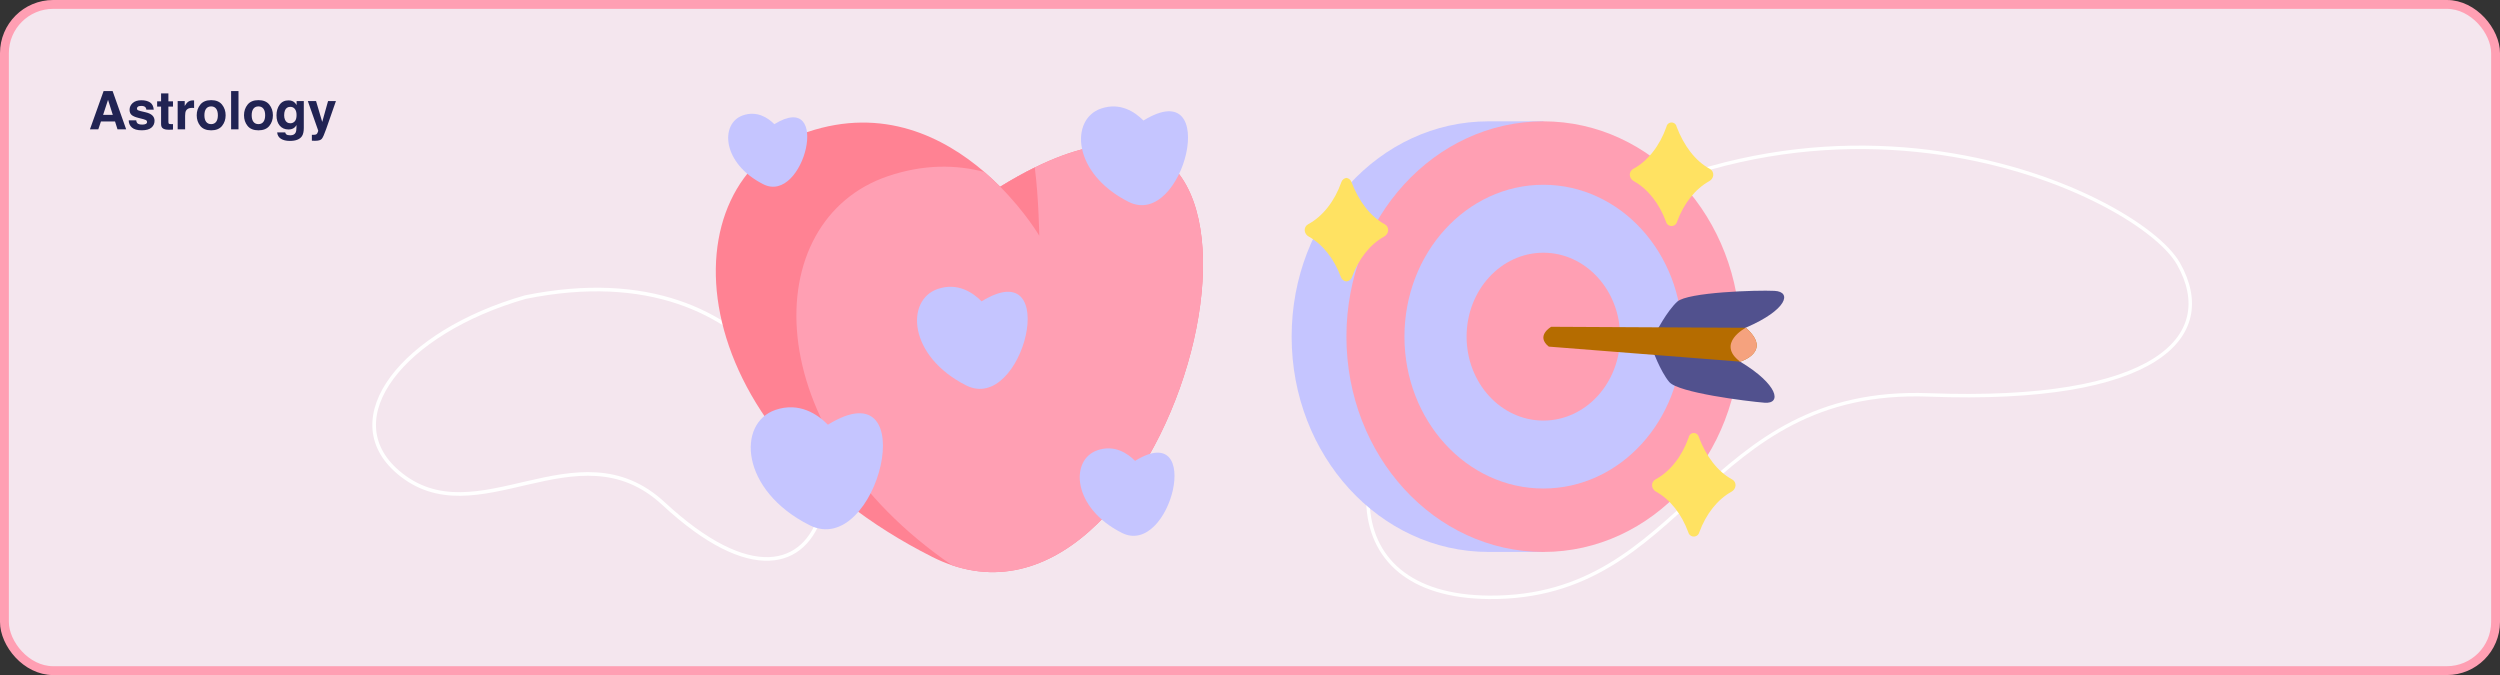
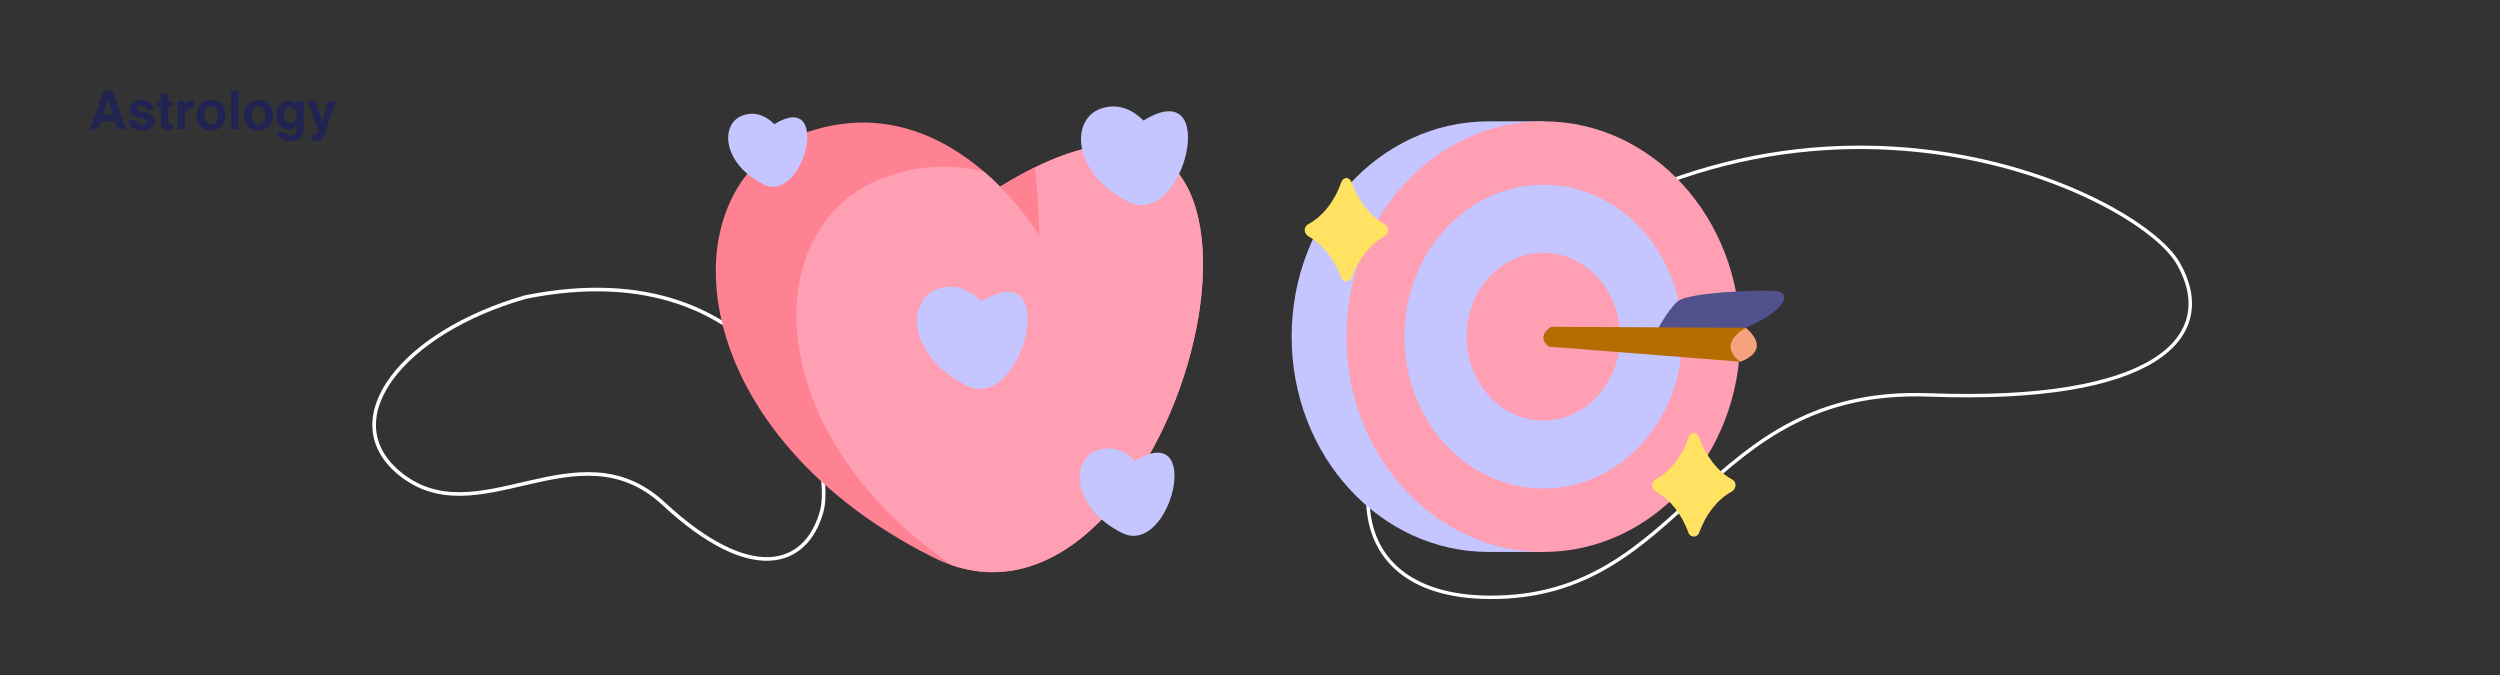
<svg xmlns="http://www.w3.org/2000/svg" width="1411" height="381" viewBox="0 0 1411 381" fill="none">
  <rect x="0" y="0" width="1411" height="381" fill="#333333" stroke="none" />
-   <rect x="2.5" y="2.5" width="1406" height="376" rx="27.5" fill="#F4E6EE" stroke="#FF9FB3" stroke-width="5" />
  <path d="M64.927 68.561H56.973L55.478 73H50.762L58.467 51.408H63.565L71.211 73H66.318L64.927 68.561ZM63.667 64.841L60.972 56.345L58.188 64.841H63.667ZM84.629 57.766C85.879 58.566 86.597 59.943 86.782 61.897H82.607C82.549 61.359 82.397 60.935 82.153 60.622C81.694 60.056 80.913 59.773 79.81 59.773C78.901 59.773 78.252 59.914 77.861 60.197C77.481 60.48 77.29 60.812 77.29 61.193C77.29 61.672 77.495 62.019 77.905 62.233C78.315 62.458 79.766 62.844 82.256 63.391C83.916 63.781 85.161 64.372 85.991 65.163C86.811 65.964 87.222 66.965 87.222 68.166C87.222 69.748 86.631 71.042 85.449 72.048C84.277 73.044 82.461 73.542 80 73.542C77.49 73.542 75.635 73.015 74.434 71.96C73.242 70.895 72.647 69.543 72.647 67.902H76.88C76.968 68.644 77.158 69.172 77.451 69.484C77.969 70.041 78.926 70.319 80.322 70.319C81.143 70.319 81.792 70.197 82.27 69.953C82.759 69.709 83.003 69.343 83.003 68.855C83.003 68.386 82.808 68.029 82.417 67.785C82.026 67.541 80.576 67.121 78.066 66.525C76.26 66.076 74.985 65.515 74.243 64.841C73.501 64.177 73.13 63.22 73.13 61.97C73.13 60.495 73.706 59.23 74.858 58.176C76.02 57.111 77.651 56.579 79.751 56.579C81.743 56.579 83.369 56.975 84.629 57.766ZM97.637 70.026V73.147L95.659 73.22C93.686 73.288 92.339 72.946 91.616 72.194C91.147 71.716 90.913 70.978 90.913 69.982V60.153H88.686V57.18H90.913V52.727H95.044V57.18H97.637V60.153H95.044V68.591C95.044 69.245 95.127 69.655 95.293 69.821C95.459 69.978 95.967 70.056 96.816 70.056C96.943 70.056 97.075 70.056 97.212 70.056C97.358 70.046 97.5 70.036 97.637 70.026ZM108.345 60.886C106.665 60.886 105.537 61.433 104.961 62.526C104.639 63.142 104.478 64.089 104.478 65.368V73H100.273V57.033H104.258V59.816C104.902 58.752 105.464 58.024 105.942 57.634C106.724 56.98 107.739 56.652 108.989 56.652C109.067 56.652 109.131 56.657 109.18 56.667C109.238 56.667 109.36 56.672 109.546 56.682V60.959C109.282 60.93 109.048 60.91 108.843 60.9C108.638 60.891 108.472 60.886 108.345 60.886ZM125.322 59.055C126.67 60.744 127.344 62.741 127.344 65.046C127.344 67.39 126.67 69.397 125.322 71.066C123.975 72.727 121.929 73.557 119.185 73.557C116.44 73.557 114.395 72.727 113.047 71.066C111.699 69.397 111.025 67.39 111.025 65.046C111.025 62.741 111.699 60.744 113.047 59.055C114.395 57.365 116.44 56.52 119.185 56.52C121.929 56.52 123.975 57.365 125.322 59.055ZM119.17 60.051C117.949 60.051 117.007 60.485 116.343 61.355C115.688 62.214 115.361 63.444 115.361 65.046C115.361 66.647 115.688 67.883 116.343 68.752C117.007 69.621 117.949 70.056 119.17 70.056C120.391 70.056 121.328 69.621 121.982 68.752C122.637 67.883 122.964 66.647 122.964 65.046C122.964 63.444 122.637 62.214 121.982 61.355C121.328 60.485 120.391 60.051 119.17 60.051ZM130.435 51.408H134.609V73H130.435V51.408ZM152.012 59.055C153.359 60.744 154.033 62.741 154.033 65.046C154.033 67.39 153.359 69.397 152.012 71.066C150.664 72.727 148.618 73.557 145.874 73.557C143.13 73.557 141.084 72.727 139.736 71.066C138.389 69.397 137.715 67.39 137.715 65.046C137.715 62.741 138.389 60.744 139.736 59.055C141.084 57.365 143.13 56.52 145.874 56.52C148.618 56.52 150.664 57.365 152.012 59.055ZM145.859 60.051C144.639 60.051 143.696 60.485 143.032 61.355C142.378 62.214 142.051 63.444 142.051 65.046C142.051 66.647 142.378 67.883 143.032 68.752C143.696 69.621 144.639 70.056 145.859 70.056C147.08 70.056 148.018 69.621 148.672 68.752C149.326 67.883 149.653 66.647 149.653 65.046C149.653 63.444 149.326 62.214 148.672 61.355C148.018 60.485 147.08 60.051 145.859 60.051ZM161.548 75.798C161.997 76.179 162.754 76.369 163.818 76.369C165.322 76.369 166.328 75.866 166.836 74.86C167.168 74.216 167.334 73.132 167.334 71.608V70.583C166.934 71.267 166.504 71.779 166.045 72.121C165.215 72.756 164.136 73.073 162.808 73.073C160.757 73.073 159.116 72.356 157.886 70.92C156.665 69.475 156.055 67.522 156.055 65.061C156.055 62.688 156.646 60.695 157.827 59.084C159.009 57.463 160.684 56.652 162.852 56.652C163.652 56.652 164.351 56.774 164.946 57.019C165.962 57.438 166.782 58.21 167.407 59.333V57.033H171.465V72.18C171.465 74.24 171.118 75.793 170.425 76.838C169.233 78.635 166.948 79.533 163.569 79.533C161.528 79.533 159.863 79.133 158.574 78.332C157.285 77.531 156.572 76.335 156.436 74.743H160.977C161.094 75.231 161.284 75.583 161.548 75.798ZM160.845 67.551C161.411 68.898 162.427 69.572 163.892 69.572C164.868 69.572 165.693 69.206 166.367 68.474C167.041 67.731 167.378 66.555 167.378 64.943C167.378 63.43 167.056 62.277 166.411 61.486C165.776 60.695 164.922 60.3 163.848 60.3C162.383 60.3 161.372 60.988 160.815 62.365C160.522 63.098 160.376 64.001 160.376 65.075C160.376 66.003 160.532 66.828 160.845 67.551ZM181.865 68.811L185.161 57.033H189.6L184.121 72.736C183.066 75.764 182.231 77.639 181.616 78.361C181.001 79.094 179.771 79.46 177.925 79.46C177.554 79.46 177.256 79.455 177.031 79.445C176.807 79.445 176.47 79.431 176.021 79.401V76.061L176.548 76.091C176.958 76.11 177.349 76.096 177.72 76.047C178.091 75.998 178.403 75.886 178.657 75.71C178.901 75.544 179.126 75.197 179.331 74.67C179.546 74.143 179.634 73.82 179.595 73.703L173.735 57.033H178.379L181.865 68.811Z" fill="#212353" />
  <path d="M840.374 337.131C750.895 336.424 750.355 251.117 832.202 168.134C1009.36 14.866 1206.27 107.58 1229.57 148.92C1252.86 190.261 1216.65 227.712 1088.63 222.892C960.621 218.072 952.224 338.014 840.374 337.131Z" stroke="white" stroke-width="1.951" />
  <path d="M224.689 266.482C189.291 236.268 226.969 187.594 296.495 167.691C435.28 139.59 472.685 257.903 463.619 289.165C454.554 320.427 423.463 329.649 374.514 284.258C325.565 238.866 268.936 304.251 224.689 266.482Z" stroke="white" stroke-width="2.045" />
  <g clip-path="url(#clip0_338_960)">
    <path d="M537.329 319.029C533.541 317.74 529.847 316.187 526.276 314.382C381.562 241.572 375.114 101.772 455.706 74.526C498.568 60.035 532.86 77.513 555.566 97.054C558.784 99.816 561.771 102.625 564.515 105.393C571.361 101.173 577.864 97.554 584.026 94.535C754.397 10.683 668.607 363.515 537.329 319.029Z" fill="#FF8293" />
    <path d="M537.328 319.029C426.58 243.16 427.553 124.311 501.187 99.419C521.308 92.615 539.533 92.858 555.565 97.054C558.783 99.816 561.77 102.625 564.514 105.393C571.36 101.173 577.864 97.554 584.025 94.535C754.396 10.683 668.606 363.515 537.328 319.029Z" fill="#FF9FB3" />
    <path d="M586.571 133.039C586.571 133.039 578.819 119.805 564.512 105.391C571.357 101.171 577.861 97.552 584.023 94.533C586.251 111.608 586.571 133.039 586.571 133.039Z" fill="#FF8293" />
-     <path d="M456.896 296.407C417.627 276.65 415.877 238.713 437.747 231.321C451.026 226.831 461.272 233.648 467.273 239.696C521.897 206.046 495.482 315.818 456.896 296.407Z" fill="#C5C5FF" />
    <path d="M636.978 113.929C605.194 97.938 603.779 67.233 621.479 61.249C632.228 57.616 640.521 63.133 645.378 68.028C689.589 40.792 668.209 129.64 636.978 113.929Z" fill="#C5C5FF" />
    <path d="M430.829 104.002C407.344 92.186 406.298 69.498 419.376 65.078C427.318 62.393 433.446 66.47 437.035 70.086C469.702 49.962 453.905 115.611 430.829 104.002Z" fill="#C5C5FF" />
    <path d="M633.187 300.757C605.035 286.592 603.783 259.4 619.46 254.101C628.979 250.882 636.324 255.769 640.625 260.104C679.783 235.982 660.848 314.671 633.187 300.757Z" fill="#C5C5FF" />
    <path d="M545.339 217.536C512.476 201 511.012 169.253 529.313 163.069C540.427 159.311 549.002 165.016 554.023 170.078C599.736 141.914 577.631 233.78 545.339 217.536Z" fill="#C5C5FF" />
  </g>
  <g clip-path="url(#clip1_338_960)">
    <path d="M840.147 311.521C778.763 311.521 729 257.114 729 190C729 122.886 778.763 68.48 840.147 68.48H871.071V311.521H840.147Z" fill="#C5C5FF" />
    <path d="M871.071 311.521C932.456 311.521 982.218 257.114 982.218 190C982.218 122.886 932.456 68.48 871.071 68.48C809.686 68.48 759.924 122.886 759.924 190C759.924 257.114 809.686 311.521 871.071 311.521Z" fill="#FF9FB3" />
    <path d="M871.072 275.716C914.37 275.716 949.471 237.339 949.471 189.999C949.471 142.66 914.37 104.283 871.072 104.283C827.773 104.283 792.673 142.66 792.673 189.999C792.673 237.339 827.773 275.716 871.072 275.716Z" fill="#C5C5FF" />
    <path d="M871.071 237.369C894.999 237.369 914.396 216.161 914.396 190C914.396 163.839 894.999 142.632 871.071 142.632C847.143 142.632 827.746 163.839 827.746 190C827.746 216.161 847.143 237.369 871.071 237.369Z" fill="#FF9FB3" />
    <path d="M934.551 187.659C934.551 187.659 940.806 175.576 946.653 170.251C952.501 164.925 991.526 163.65 1001.55 164.161C1011.57 164.673 1008.61 174.895 985.635 184.799C963.155 194.486 934.551 187.659 934.551 187.659Z" fill="#51518E" />
-     <path d="M932.411 196.744C932.411 196.744 937.029 209.552 942.129 215.609C947.228 221.666 985.852 226.467 995.853 227.292C1005.85 228.117 1003.61 216.98 982.133 204.106C961.12 191.517 932.411 196.744 932.411 196.744Z" fill="#51518E" />
    <path d="M982.136 204.109L874.142 195.631C866.509 189.514 875.502 184.439 875.502 184.439L985.318 184.997C1000.83 198.537 982.136 204.109 982.136 204.109Z" fill="#B56C00" />
    <path d="M982.135 204.11C968.367 193.834 985.316 184.997 985.316 184.997C1000.83 198.538 982.135 204.11 982.135 204.11Z" fill="#F5A27E" />
-     <path d="M965.037 95.32C956.776 90.87 950.366 82.208 946.278 71.534C946.16 70.861 945.808 70.251 945.284 69.811C944.76 69.372 944.098 69.131 943.415 69.131C942.731 69.131 942.069 69.372 941.545 69.811C941.022 70.251 940.67 70.861 940.551 71.534C936.766 82.319 930.053 90.871 921.793 95.32C921.148 95.662 920.62 96.188 920.277 96.832C919.935 97.476 919.792 98.208 919.869 98.933C919.869 98.951 919.873 98.969 919.875 98.987C919.964 99.663 920.211 100.308 920.596 100.87C920.981 101.433 921.494 101.896 922.092 102.222C930.037 106.62 936.525 114.827 940.306 125.157C940.484 125.846 940.885 126.457 941.448 126.893C942.011 127.329 942.703 127.566 943.415 127.566C944.127 127.566 944.818 127.329 945.381 126.893C945.944 126.457 946.346 125.846 946.523 125.157C950.302 114.827 956.79 106.62 964.737 102.222C965.335 101.896 965.848 101.432 966.233 100.87C966.619 100.308 966.865 99.663 966.954 98.987L966.96 98.933C967.037 98.208 966.895 97.476 966.552 96.832C966.209 96.188 965.681 95.662 965.037 95.32Z" fill="#FFE262" />
    <path d="M781.546 126.58C773.286 122.13 766.875 113.468 762.787 102.794C762.574 102.169 762.193 101.614 761.686 101.19C761.179 100.766 760.565 100.49 759.912 100.392C759.262 100.493 758.653 100.771 758.15 101.194C757.648 101.618 757.271 102.171 757.061 102.794C753.276 113.579 746.563 122.131 738.302 126.58C737.658 126.921 737.13 127.448 736.787 128.092C736.444 128.736 736.302 129.468 736.379 130.194C736.379 130.212 736.383 130.229 736.385 130.247C736.474 130.923 736.721 131.568 737.106 132.131C737.491 132.693 738.004 133.156 738.602 133.483C746.547 137.881 753.035 146.087 756.816 156.417C757.048 157.075 757.464 157.652 758.015 158.08C758.567 158.507 759.23 158.766 759.925 158.827C760.62 158.766 761.283 158.507 761.834 158.08C762.385 157.652 762.802 157.075 763.033 156.417C766.812 146.087 773.299 137.881 781.247 133.483C781.845 133.156 782.358 132.693 782.743 132.13C783.128 131.568 783.375 130.923 783.464 130.247L783.47 130.194C783.546 129.468 783.404 128.736 783.061 128.092C782.718 127.448 782.191 126.921 781.546 126.58Z" fill="#FFE262" />
    <path d="M977.603 270.581C969.343 266.131 962.932 257.47 958.845 246.795C958.726 246.122 958.374 245.513 957.85 245.074C957.326 244.634 956.665 244.394 955.981 244.394C955.298 244.394 954.636 244.634 954.113 245.074C953.589 245.513 953.237 246.122 953.118 246.795C949.333 257.58 942.619 266.132 934.359 270.581C933.714 270.923 933.187 271.449 932.844 272.093C932.501 272.738 932.359 273.47 932.435 274.195C932.435 274.212 932.439 274.23 932.442 274.248C932.53 274.924 932.777 275.57 933.162 276.132C933.548 276.694 934.06 277.157 934.659 277.484C942.604 281.881 949.092 290.088 952.872 300.418C953.05 301.107 953.451 301.719 954.014 302.155C954.577 302.592 955.269 302.829 955.981 302.829C956.693 302.829 957.385 302.592 957.948 302.155C958.511 301.719 958.913 301.107 959.09 300.418C962.869 290.088 969.356 281.881 977.304 277.484C977.902 277.157 978.414 276.694 978.799 276.132C979.185 275.569 979.432 274.924 979.52 274.248L979.526 274.195C979.603 273.47 979.461 272.738 979.118 272.094C978.775 271.449 978.248 270.923 977.603 270.581Z" fill="#FFE262" />
  </g>
  <defs>
    <clipPath id="clip0_338_960">
      <rect width="275" height="275" fill="white" transform="translate(404 54)" />
    </clipPath>
    <clipPath id="clip1_338_960">
      <rect width="278" height="278" fill="white" transform="translate(729 51)" />
    </clipPath>
  </defs>
</svg>